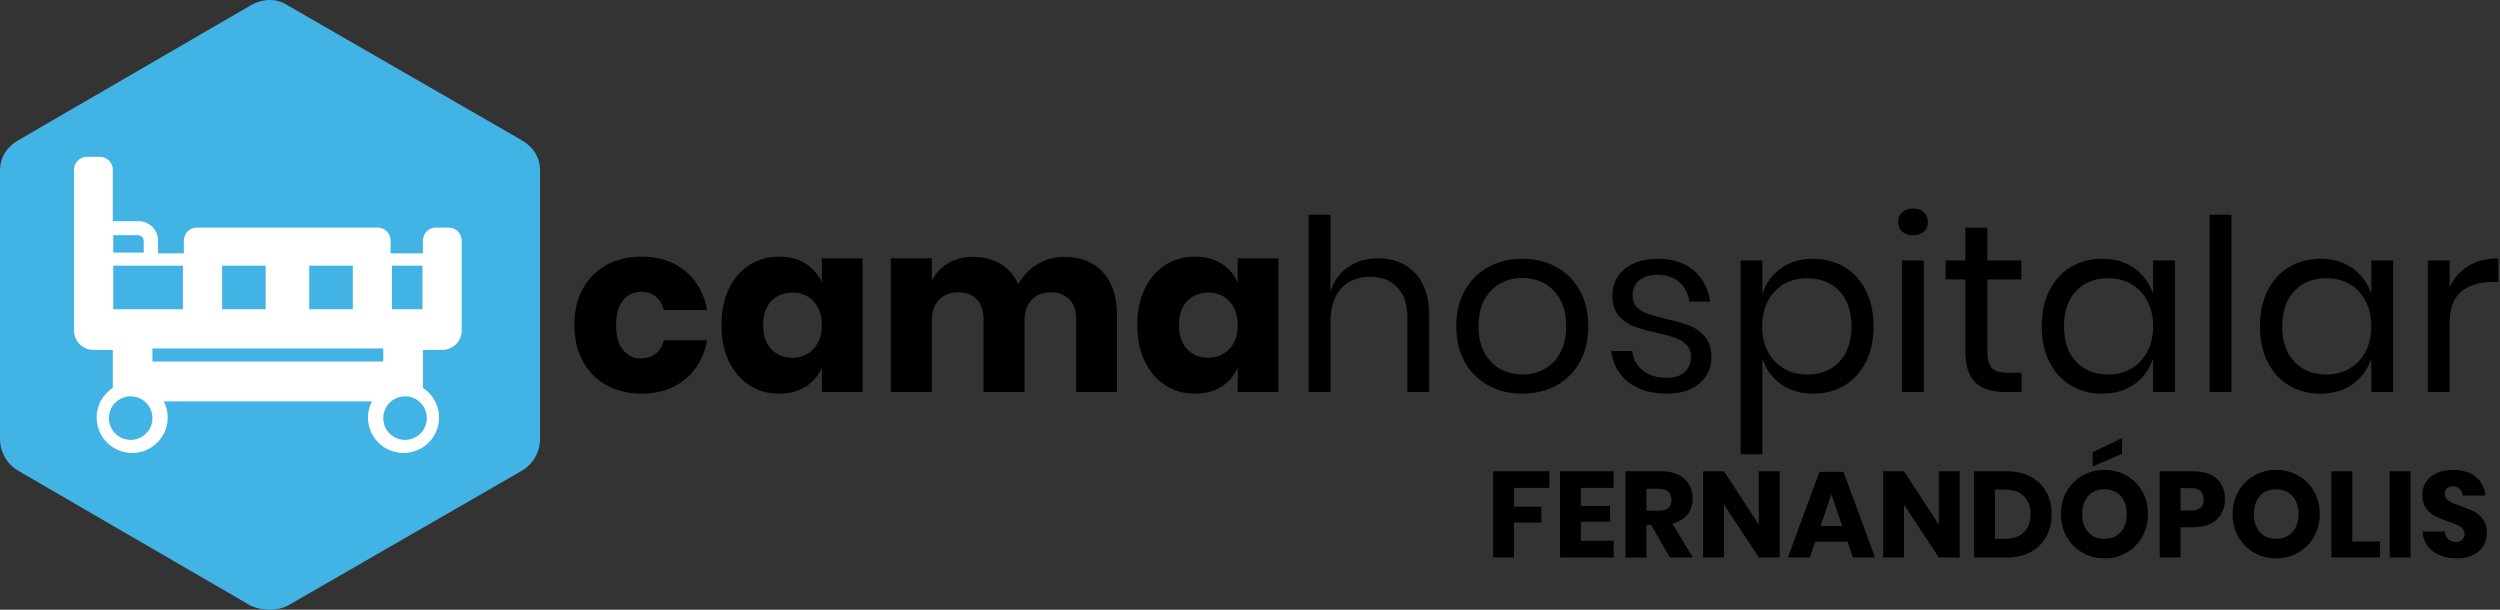
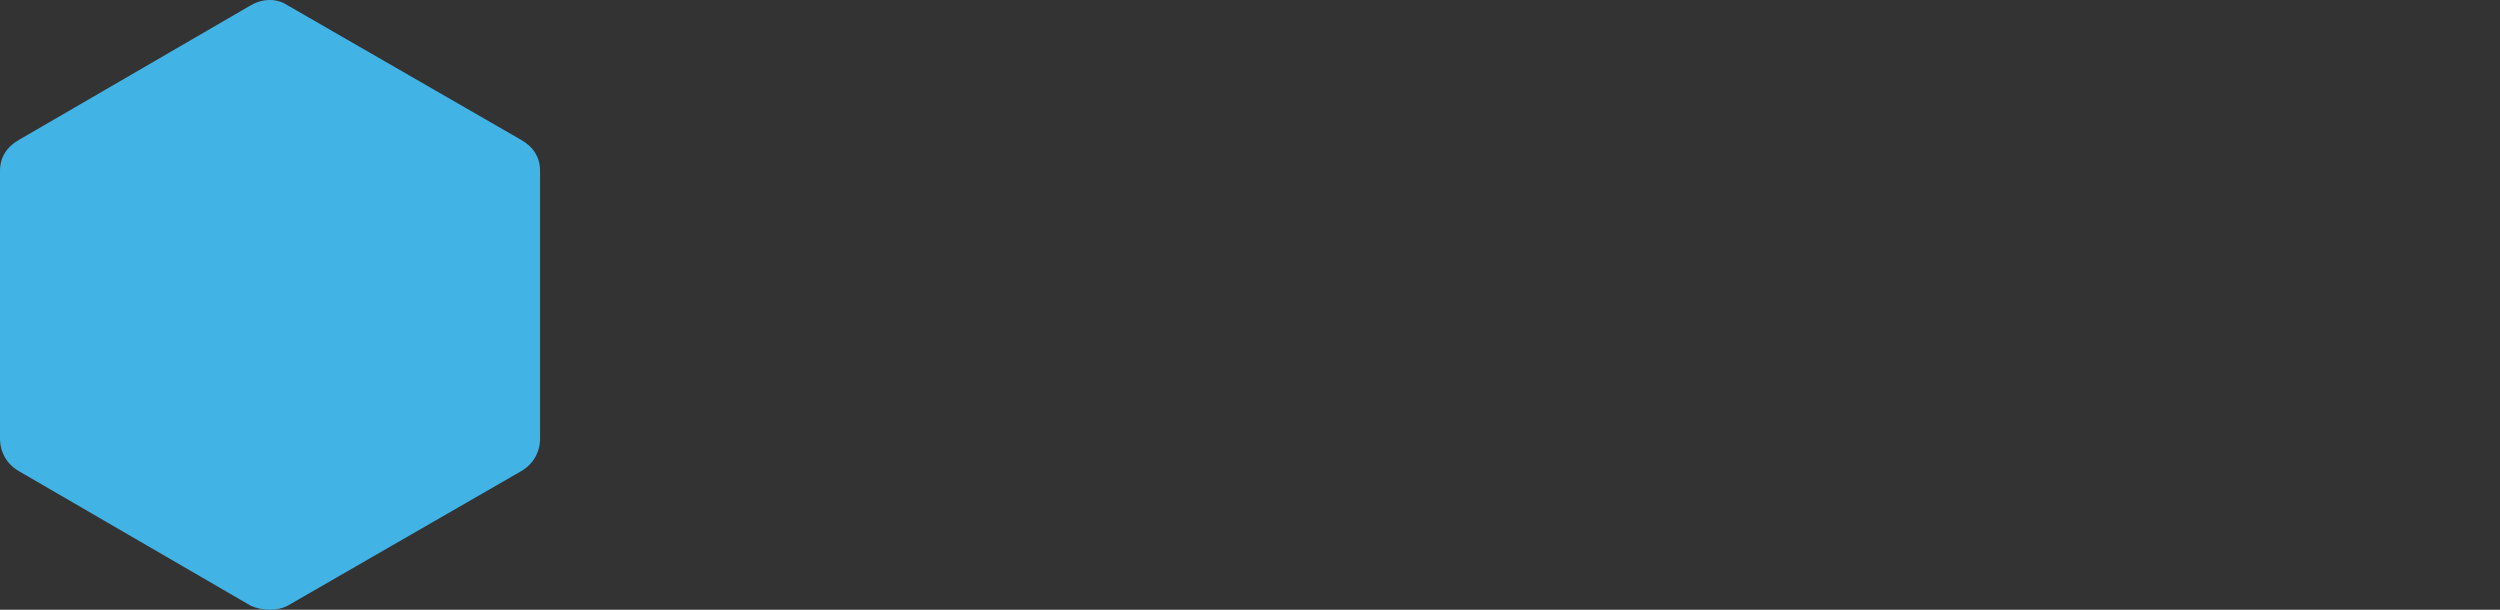
<svg xmlns="http://www.w3.org/2000/svg" width="287px" height="70px" viewBox="0 0 287 70" version="1.1">
  <rect x="0" y="0" width="287" height="70" fill="#333333" stroke="none" />
  <title>logo</title>
  <desc>Created with Sketch.</desc>
  <g id="id" stroke="none" stroke-width="1" fill="none" fill-rule="evenodd">
    <g id="Desktop" transform="translate(-295, -806)" fill-rule="nonzero">
      <g id="logo" transform="translate(295, 806)">
-         <path d="M208.153,29.71 C209.491,29.71 210.683,30.022 211.727,30.645 C212.773,31.268 213.593,32.167 214.189,33.34 C214.785,34.513 215.083,35.888 215.083,37.465 C215.083,39.042 214.785,40.412 214.189,41.576 C213.593,42.74 212.773,43.634 211.727,44.258 C210.683,44.881 209.491,45.193 208.153,45.193 C206.686,45.193 205.444,44.821 204.426,44.079 C203.409,43.336 202.708,42.36 202.322,41.15 L202.322,41.15 L202.322,52.15 L199.82,52.15 L199.82,29.902 L202.322,29.902 L202.322,33.752 L202.417,33.477 C202.817,32.394 203.487,31.509 204.426,30.824 C205.444,30.081 206.686,29.71 208.153,29.71 Z M190.333,29.71 C192.037,29.71 193.408,30.155 194.444,31.044 C195.48,31.933 196.107,33.129 196.327,34.633 L196.327,34.633 L193.935,34.633 L193.899,34.391 C193.755,33.601 193.396,32.944 192.821,32.419 C192.189,31.841 191.341,31.552 190.278,31.552 C189.379,31.552 188.678,31.768 188.174,32.199 C187.67,32.63 187.417,33.212 187.417,33.945 C187.417,34.495 187.587,34.94 187.926,35.279 C188.265,35.618 188.687,35.875 189.191,36.049 C189.695,36.223 190.387,36.411 191.268,36.612 C192.386,36.869 193.289,37.13 193.976,37.396 C194.664,37.662 195.25,38.088 195.736,38.675 C196.222,39.262 196.465,40.05 196.465,41.04 C196.465,42.268 196.002,43.267 195.076,44.038 C194.15,44.807 192.917,45.193 191.377,45.193 C189.581,45.193 188.114,44.762 186.977,43.9 C185.841,43.038 185.172,41.837 184.97,40.297 L184.97,40.297 L187.39,40.297 L187.419,40.523 C187.55,41.337 187.939,42.004 188.586,42.525 C189.292,43.093 190.222,43.377 191.377,43.377 C192.239,43.377 192.913,43.157 193.399,42.718 C193.885,42.278 194.127,41.7 194.127,40.985 C194.127,40.398 193.953,39.931 193.605,39.583 C193.257,39.234 192.826,38.968 192.312,38.785 C191.799,38.602 191.093,38.409 190.195,38.208 C189.077,37.951 188.183,37.694 187.514,37.438 C186.845,37.181 186.276,36.773 185.809,36.214 C185.341,35.655 185.107,34.898 185.107,33.945 C185.107,32.68 185.575,31.658 186.51,30.879 C187.445,30.1 188.719,29.71 190.333,29.71 Z M73.668,29.462 C75.647,29.462 77.307,30.008 78.645,31.099 C79.983,32.19 80.827,33.688 81.175,35.595 L81.175,35.595 L76.198,35.595 L76.143,35.38 C75.982,34.823 75.697,34.381 75.29,34.055 C74.832,33.688 74.254,33.505 73.558,33.505 C72.733,33.505 72.054,33.83 71.522,34.481 C70.991,35.132 70.725,36.081 70.725,37.328 C70.725,38.574 70.991,39.523 71.522,40.174 C72.054,40.825 72.733,41.15 73.558,41.15 C74.254,41.15 74.832,40.967 75.29,40.6 C75.748,40.233 76.051,39.72 76.198,39.06 L76.198,39.06 L81.175,39.06 L81.108,39.392 C80.726,41.142 79.905,42.53 78.645,43.556 C77.307,44.647 75.647,45.193 73.668,45.193 C72.164,45.193 70.83,44.876 69.666,44.244 C68.502,43.611 67.59,42.699 66.93,41.508 C66.27,40.316 65.94,38.922 65.94,37.328 C65.94,35.714 66.265,34.316 66.916,33.134 C67.567,31.951 68.479,31.044 69.653,30.411 C70.826,29.779 72.164,29.462 73.668,29.462 Z M89.453,29.462 C90.626,29.462 91.634,29.728 92.478,30.26 C93.321,30.792 93.944,31.516 94.347,32.432 L94.347,32.432 L94.347,29.655 L99.022,29.655 L99.022,45 L94.347,45 L94.347,42.222 L94.232,42.468 C93.829,43.269 93.244,43.912 92.478,44.395 C91.634,44.927 90.626,45.193 89.453,45.193 C88.188,45.193 87.055,44.876 86.056,44.244 C85.057,43.611 84.269,42.699 83.691,41.508 C83.114,40.316 82.825,38.922 82.825,37.328 C82.825,35.714 83.114,34.316 83.691,33.134 C84.269,31.951 85.057,31.044 86.056,30.411 C87.055,29.779 88.188,29.462 89.453,29.462 Z M137.192,29.462 C138.366,29.462 139.374,29.728 140.218,30.26 C141.061,30.792 141.684,31.516 142.088,32.432 L142.088,32.432 L142.088,29.655 L146.762,29.655 L146.762,45 L142.088,45 L142.088,42.222 L141.972,42.468 C141.569,43.269 140.984,43.912 140.218,44.395 C139.374,44.927 138.366,45.193 137.192,45.193 C135.928,45.193 134.795,44.876 133.796,44.244 C132.797,43.611 132.009,42.699 131.431,41.508 C130.854,40.316 130.565,38.922 130.565,37.328 C130.565,35.714 130.854,34.316 131.431,33.134 C132.009,31.951 132.797,31.044 133.796,30.411 C134.795,29.779 135.928,29.462 137.192,29.462 Z M174.768,29.71 C176.216,29.71 177.513,30.022 178.659,30.645 C179.805,31.268 180.703,32.167 181.354,33.34 C182.005,34.513 182.33,35.888 182.33,37.465 C182.33,39.042 182.005,40.412 181.354,41.576 C180.703,42.74 179.805,43.634 178.659,44.258 C177.513,44.881 176.216,45.193 174.768,45.193 C173.319,45.193 172.022,44.881 170.876,44.258 C169.73,43.634 168.827,42.74 168.167,41.576 C167.507,40.412 167.178,39.042 167.178,37.465 C167.178,35.888 167.507,34.513 168.167,33.34 C168.827,32.167 169.73,31.268 170.876,30.645 C172.022,30.022 173.319,29.71 174.768,29.71 Z M241.317,29.71 C242.784,29.71 244.026,30.077 245.044,30.81 C246.061,31.543 246.772,32.524 247.175,33.752 L247.175,33.752 L247.175,29.902 L249.678,29.902 L249.678,45 L247.175,45 L247.175,41.15 L247.076,41.429 C246.695,42.436 246.094,43.266 245.273,43.919 L245.044,44.093 C244.026,44.826 242.784,45.193 241.317,45.193 C239.979,45.193 238.787,44.881 237.743,44.258 C236.697,43.634 235.877,42.74 235.281,41.576 C234.685,40.412 234.387,39.042 234.387,37.465 C234.387,35.888 234.685,34.513 235.281,33.34 C235.877,32.167 236.697,31.268 237.743,30.645 C238.787,30.022 239.979,29.71 241.317,29.71 Z M266.37,29.71 C267.837,29.71 269.079,30.077 270.096,30.81 C271.114,31.543 271.824,32.524 272.228,33.752 L272.228,33.752 L272.228,29.902 L274.73,29.902 L274.73,45 L272.228,45 L272.227,41.15 L272.129,41.429 C271.748,42.436 271.147,43.266 270.326,43.919 L270.096,44.093 C269.079,44.826 267.837,45.193 266.37,45.193 C265.032,45.193 263.84,44.881 262.795,44.258 C261.75,43.634 260.93,42.74 260.334,41.576 C259.738,40.412 259.44,39.042 259.44,37.465 C259.44,35.888 259.738,34.513 260.334,33.34 C260.93,32.167 261.75,31.268 262.795,30.645 C263.84,30.022 265.032,29.71 266.37,29.71 Z M286.803,29.655 L286.803,32.377 L286.033,32.377 L285.734,32.383 C284.457,32.431 283.402,32.791 282.567,33.464 C281.669,34.188 281.22,35.384 281.22,37.053 L281.22,37.053 L281.22,45 L278.717,45 L278.717,29.902 L281.22,29.902 L281.22,32.955 L281.349,32.699 C281.837,31.776 282.519,31.051 283.392,30.521 C284.346,29.944 285.483,29.655 286.803,29.655 L286.803,29.655 Z M256.168,24.65 L256.168,45 L253.665,45 L253.665,24.65 L256.168,24.65 Z M228.145,26.135 L228.145,29.902 L232.05,29.902 L232.05,32.075 L228.145,32.075 L228.145,40.27 L228.149,40.507 C228.176,41.35 228.354,41.936 228.681,42.264 C229.039,42.621 229.657,42.8 230.537,42.8 L230.537,42.8 L232.077,42.8 L232.077,45 L230.208,45 L229.905,44.995 C228.516,44.949 227.466,44.584 226.756,43.9 C225.995,43.167 225.615,41.938 225.615,40.215 L225.615,40.215 L225.615,32.075 L223.36,32.075 L223.36,29.902 L225.615,29.902 L225.615,26.135 L228.145,26.135 Z M220.857,29.902 L220.857,45 L218.355,45 L218.355,29.902 L220.857,29.902 Z M152.74,24.65 L152.74,33.477 L152.834,33.199 C153.232,32.106 153.883,31.254 154.789,30.645 C155.77,29.985 156.902,29.655 158.185,29.655 C159.945,29.655 161.366,30.219 162.447,31.346 C163.529,32.474 164.07,34.101 164.07,36.227 L164.07,36.227 L164.07,45 L161.567,45 L161.567,36.447 L161.562,36.151 C161.514,34.792 161.131,33.735 160.412,32.983 C159.643,32.176 158.597,31.773 157.278,31.773 C155.903,31.773 154.803,32.217 153.977,33.106 C153.153,33.995 152.74,35.292 152.74,36.998 L152.74,36.998 L152.74,45 L150.238,45 L150.238,24.65 L152.74,24.65 Z M122.15,29.49 C124.038,29.49 125.523,30.072 126.605,31.236 C127.687,32.4 128.227,34.018 128.227,36.09 L128.227,36.09 L128.227,45 L123.552,45 L123.552,36.64 L123.547,36.402 C123.507,35.544 123.248,34.867 122.769,34.371 C122.246,33.83 121.536,33.56 120.638,33.56 C119.703,33.56 118.965,33.849 118.424,34.426 C117.883,35.004 117.612,35.815 117.612,36.86 L117.612,36.86 L117.612,45 L112.91,45 L112.91,36.64 L112.905,36.402 C112.865,35.544 112.611,34.867 112.14,34.371 C111.627,33.83 110.921,33.56 110.022,33.56 C109.088,33.56 108.345,33.844 107.795,34.413 C107.245,34.981 106.97,35.797 106.97,36.86 L106.97,36.86 L106.97,45 L102.267,45 L102.267,29.655 L106.97,29.655 L106.97,32.267 L107.097,32.014 C107.499,31.272 108.076,30.678 108.826,30.233 C109.66,29.738 110.637,29.49 111.755,29.49 C112.928,29.49 113.964,29.76 114.862,30.301 C115.761,30.842 116.439,31.617 116.897,32.625 C117.429,31.672 118.158,30.911 119.084,30.343 C120.01,29.774 121.032,29.49 122.15,29.49 Z M267.085,31.938 C265.545,31.938 264.312,32.428 263.386,33.409 C262.46,34.39 261.998,35.742 261.998,37.465 C261.998,39.188 262.46,40.54 263.386,41.521 C264.312,42.502 265.545,42.992 267.085,42.992 C268.075,42.992 268.96,42.763 269.739,42.305 C270.518,41.847 271.127,41.2 271.567,40.366 C272.007,39.532 272.228,38.565 272.228,37.465 C272.228,36.365 272.007,35.393 271.567,34.55 C271.127,33.707 270.518,33.06 269.739,32.611 C268.96,32.162 268.075,31.938 267.085,31.938 Z M242.032,31.938 C240.493,31.938 239.26,32.428 238.334,33.409 C237.408,34.39 236.945,35.742 236.945,37.465 C236.945,39.188 237.408,40.54 238.334,41.521 C239.26,42.502 240.493,42.992 242.032,42.992 C243.023,42.992 243.907,42.763 244.686,42.305 C245.465,41.847 246.075,41.2 246.515,40.366 C246.955,39.532 247.175,38.565 247.175,37.465 C247.175,36.365 246.955,35.393 246.515,34.55 C246.075,33.707 245.465,33.06 244.686,32.611 C243.907,32.162 243.023,31.938 242.032,31.938 Z M207.438,31.938 C206.466,31.938 205.586,32.162 204.798,32.611 C204.009,33.06 203.395,33.707 202.955,34.55 C202.515,35.393 202.295,36.365 202.295,37.465 C202.295,38.565 202.515,39.532 202.955,40.366 C203.395,41.2 204.009,41.847 204.798,42.305 C205.586,42.763 206.466,42.992 207.438,42.992 C208.996,42.992 210.238,42.502 211.164,41.521 C212.09,40.54 212.553,39.188 212.553,37.465 C212.553,35.742 212.09,34.39 211.164,33.409 C210.238,32.428 208.996,31.938 207.438,31.938 Z M174.768,31.91 C173.869,31.91 173.04,32.112 172.279,32.515 C171.518,32.918 170.904,33.537 170.436,34.371 C169.969,35.205 169.735,36.237 169.735,37.465 C169.735,38.675 169.969,39.697 170.436,40.531 C170.904,41.365 171.518,41.984 172.279,42.388 C173.04,42.791 173.869,42.992 174.768,42.992 C175.666,42.992 176.495,42.791 177.256,42.388 C178.017,41.984 178.631,41.365 179.099,40.531 C179.566,39.697 179.8,38.675 179.8,37.465 C179.8,36.237 179.566,35.205 179.099,34.371 C178.631,33.537 178.017,32.918 177.256,32.515 C176.495,32.112 175.666,31.91 174.768,31.91 Z M90.965,33.587 C89.957,33.587 89.145,33.917 88.531,34.578 C87.917,35.237 87.61,36.154 87.61,37.328 C87.61,38.501 87.917,39.417 88.531,40.078 C89.145,40.737 89.957,41.068 90.965,41.068 C91.955,41.068 92.766,40.728 93.399,40.05 C94.031,39.372 94.347,38.464 94.347,37.328 C94.347,36.172 94.031,35.26 93.399,34.591 C92.766,33.922 91.955,33.587 90.965,33.587 Z M138.705,33.587 C137.697,33.587 136.885,33.917 136.271,34.578 C135.657,35.237 135.35,36.154 135.35,37.328 C135.35,38.501 135.657,39.417 136.271,40.078 C136.885,40.737 137.697,41.068 138.705,41.068 C139.695,41.068 140.506,40.728 141.139,40.05 C141.771,39.372 142.088,38.464 142.088,37.328 C142.088,36.172 141.771,35.26 141.139,34.591 C140.506,33.922 139.695,33.587 138.705,33.587 Z M219.62,23.935 C220.133,23.935 220.546,24.077 220.857,24.361 C221.169,24.645 221.325,25.017 221.325,25.475 C221.325,25.933 221.169,26.305 220.857,26.589 C220.546,26.873 220.133,27.015 219.62,27.015 C219.107,27.015 218.694,26.873 218.382,26.589 C218.071,26.305 217.915,25.933 217.915,25.475 C217.915,25.017 218.071,24.645 218.382,24.361 C218.694,24.077 219.107,23.935 219.62,23.935 Z" id="text" fill="#000000" />
        <g id="icon">
          <path d="M62,19.618 L62,50.333 C62,51.918 61.205,53.305 59.814,54.098 L32.987,69.554 C31.795,70.149 30.205,70.149 28.814,69.554 L2.186,54.098 C0.795,53.305 0,51.918 0,50.333 L0,19.618 C0,18.033 0.795,16.844 2.186,16.051 L28.814,0.594 C30.205,-0.198 31.795,-0.198 32.987,0.594 L59.814,16.051 C61.205,16.844 62,18.033 62,19.618 Z" id="Path" fill="#42B3E5" />
-           <path d="M51.517,26.129 L50.033,26.129 C49.215,26.131 48.552,26.791 48.55,27.607 L48.55,29.084 L44.842,29.084 L44.842,27.607 C44.839,26.791 44.177,26.131 43.358,26.129 L22.592,26.129 C21.773,26.131 21.111,26.791 21.108,27.607 L21.108,29.084 L18.142,29.084 L18.142,27.607 C18.138,26.384 17.144,25.393 15.917,25.39 L12.95,25.39 L12.95,19.478 C12.948,18.663 12.285,18.002 11.467,18 L9.983,18 C9.165,18.002 8.502,18.663 8.5,19.478 L8.5,37.952 C8.504,39.175 9.498,40.165 10.725,40.169 L12.95,40.169 L12.95,44.529 C11.313,45.59 10.661,47.659 11.395,49.462 C12.129,51.266 14.043,52.298 15.959,51.924 C17.876,51.55 19.258,49.874 19.254,47.928 C19.255,47.285 19.1,46.651 18.802,46.081 L42.698,46.081 C42.4,46.651 42.245,47.285 42.246,47.928 C42.242,49.874 43.624,51.55 45.541,51.924 C47.457,52.298 49.371,51.266 50.105,49.462 C50.839,47.659 50.187,45.59 48.55,44.529 L48.55,40.169 L50.775,40.169 C52.002,40.165 52.996,39.175 53,37.952 L53,27.607 C52.998,26.791 52.335,26.131 51.517,26.129 Z M35.5,30.5 L40.5,30.5 L40.5,35.5 L35.5,35.5 L35.5,30.5 Z M25.5,30.5 L30.5,30.5 L30.5,35.5 L25.5,35.5 L25.5,30.5 Z M13,27 L15.8,27 C16.187,27 16.5,27.298 16.5,27.667 L16.5,29 L13,29 L13,27 Z M13,30.5 L21,30.5 L21,35.5 L13,35.5 L13,30.5 Z M15,50.5 C13.619,50.5 12.5,49.381 12.5,48 C12.5,46.619 13.619,45.5 15,45.5 C16.381,45.5 17.5,46.619 17.5,48 C17.5,49.381 16.381,50.5 15,50.5 Z M17.5,41.5 L17.5,40 L44,40 L44,41.5 L17.5,41.5 Z M49,48 C49,49.381 47.881,50.5 46.5,50.5 C45.119,50.5 44,49.381 44,48 C44,46.619 45.119,45.5 46.5,45.5 C47.881,45.5 49,46.619 49,48 Z M48.5,35.5 L45,35.5 L45,30.5 L48.5,30.5 L48.5,35.5 Z" fill="#FFFFFF" />
        </g>
-         <path d="M173.804,64 L173.804,59.996 L176.94,59.996 L176.94,58.176 L173.804,58.176 L173.804,56.006 L177.864,56.006 L177.864,54.102 L171.41,54.102 L171.41,64 L173.804,64 Z M185.256,64 L185.256,62.082 L181.49,62.082 L181.49,59.884 L184.836,59.884 L184.836,58.078 L181.49,58.078 L181.49,56.006 L185.256,56.006 L185.256,54.102 L179.096,54.102 L179.096,64 L185.256,64 Z M189.008,64 L189.008,60.262 L189.554,60.262 L191.696,64 L194.342,64 L191.99,60.108 C192.746,59.921 193.322,59.576 193.719,59.072 C194.116,58.568 194.314,57.957 194.314,57.238 C194.314,56.631 194.179,56.092 193.908,55.621 C193.637,55.15 193.231,54.779 192.69,54.508 C192.149,54.237 191.486,54.102 190.702,54.102 L190.702,54.102 L186.614,54.102 L186.614,64 L189.008,64 Z M190.492,58.624 L189.008,58.624 L189.008,56.118 L190.492,56.118 C190.959,56.118 191.306,56.23 191.535,56.454 C191.764,56.678 191.878,56.986 191.878,57.378 C191.878,57.789 191.766,58.099 191.542,58.309 C191.318,58.519 190.968,58.624 190.492,58.624 L190.492,58.624 Z M197.912,64 L197.912,57.924 L201.916,64 L204.31,64 L204.31,54.102 L201.916,54.102 L201.916,60.234 L197.912,54.102 L195.518,54.102 L195.518,64 L197.912,64 Z M207.768,64 L208.384,62.194 L212.094,62.194 L212.71,64 L215.258,64 L211.632,54.172 L208.874,54.172 L205.248,64 L207.768,64 Z M211.478,60.374 L209,60.374 L210.246,56.734 L211.478,60.374 Z M218.576,64 L218.576,57.924 L222.58,64 L224.974,64 L224.974,54.102 L222.58,54.102 L222.58,60.234 L218.576,54.102 L216.182,54.102 L216.182,64 L218.576,64 Z M230.364,64 C231.419,64 232.336,63.79 233.115,63.37 C233.894,62.95 234.492,62.364 234.907,61.613 C235.322,60.862 235.53,60.001 235.53,59.03 C235.53,58.059 235.322,57.201 234.907,56.454 C234.492,55.707 233.897,55.129 233.122,54.718 C232.347,54.307 231.428,54.102 230.364,54.102 L230.364,54.102 L226.626,54.102 L226.626,64 L230.364,64 Z M230.154,61.858 L229.02,61.858 L229.02,56.202 L230.154,56.202 C231.087,56.202 231.813,56.449 232.331,56.944 C232.849,57.439 233.108,58.134 233.108,59.03 C233.108,59.926 232.849,60.621 232.331,61.116 C231.813,61.611 231.087,61.858 230.154,61.858 L230.154,61.858 Z M240.234,53.542 L243.608,52.1 L243.608,50.294 L240.234,51.918 L240.234,53.542 Z M241.592,64.098 C242.516,64.098 243.358,63.881 244.119,63.447 C244.88,63.013 245.482,62.409 245.925,61.634 C246.368,60.859 246.59,59.987 246.59,59.016 C246.59,58.045 246.371,57.175 245.932,56.405 C245.493,55.635 244.894,55.033 244.133,54.599 C243.372,54.165 242.525,53.948 241.592,53.948 C240.668,53.948 239.826,54.165 239.065,54.599 C238.304,55.033 237.702,55.635 237.259,56.405 C236.816,57.175 236.594,58.045 236.594,59.016 C236.594,59.987 236.816,60.859 237.259,61.634 C237.702,62.409 238.304,63.013 239.065,63.447 C239.826,63.881 240.668,64.098 241.592,64.098 Z M241.592,61.858 C240.808,61.858 240.185,61.601 239.723,61.088 C239.261,60.575 239.03,59.884 239.03,59.016 C239.03,58.139 239.261,57.446 239.723,56.937 C240.185,56.428 240.808,56.174 241.592,56.174 C242.376,56.174 242.999,56.431 243.461,56.944 C243.923,57.457 244.154,58.148 244.154,59.016 C244.154,59.884 243.921,60.575 243.454,61.088 C242.987,61.601 242.367,61.858 241.592,61.858 Z M250.328,64 L250.328,60.528 L251.812,60.528 C252.587,60.528 253.245,60.39 253.786,60.115 C254.327,59.84 254.736,59.462 255.011,58.981 C255.286,58.5 255.424,57.952 255.424,57.336 C255.424,56.347 255.116,55.56 254.5,54.977 C253.884,54.394 252.988,54.102 251.812,54.102 L251.812,54.102 L247.934,54.102 L247.934,64 L250.328,64 Z M251.546,58.61 L250.328,58.61 L250.328,56.034 L251.546,56.034 C252.507,56.034 252.988,56.468 252.988,57.336 C252.988,58.185 252.507,58.61 251.546,58.61 L251.546,58.61 Z M261.304,64.098 C262.228,64.098 263.07,63.881 263.831,63.447 C264.592,63.013 265.194,62.409 265.637,61.634 C266.08,60.859 266.302,59.987 266.302,59.016 C266.302,58.045 266.083,57.175 265.644,56.405 C265.205,55.635 264.606,55.033 263.845,54.599 C263.084,54.165 262.237,53.948 261.304,53.948 C260.38,53.948 259.538,54.165 258.777,54.599 C258.016,55.033 257.414,55.635 256.971,56.405 C256.528,57.175 256.306,58.045 256.306,59.016 C256.306,59.987 256.528,60.859 256.971,61.634 C257.414,62.409 258.016,63.013 258.777,63.447 C259.538,63.881 260.38,64.098 261.304,64.098 Z M261.304,61.858 C260.52,61.858 259.897,61.601 259.435,61.088 C258.973,60.575 258.742,59.884 258.742,59.016 C258.742,58.139 258.973,57.446 259.435,56.937 C259.897,56.428 260.52,56.174 261.304,56.174 C262.088,56.174 262.711,56.431 263.173,56.944 C263.635,57.457 263.866,58.148 263.866,59.016 C263.866,59.884 263.633,60.575 263.166,61.088 C262.699,61.601 262.079,61.858 261.304,61.858 Z M273.232,64 L273.232,62.166 L270.04,62.166 L270.04,54.102 L267.646,54.102 L267.646,64 L273.232,64 Z M276.732,64 L276.732,54.102 L274.338,54.102 L274.338,64 L276.732,64 Z M282.038,64.098 C282.775,64.098 283.403,63.967 283.921,63.706 C284.439,63.445 284.831,63.095 285.097,62.656 C285.363,62.217 285.496,61.737 285.496,61.214 C285.496,60.57 285.351,60.047 285.062,59.646 C284.773,59.245 284.427,58.939 284.026,58.729 C283.625,58.519 283.107,58.307 282.472,58.092 C282.033,57.933 281.697,57.803 281.464,57.7 C281.231,57.597 281.037,57.464 280.883,57.301 C280.729,57.138 280.652,56.939 280.652,56.706 C280.652,56.417 280.738,56.197 280.911,56.048 C281.084,55.899 281.31,55.824 281.59,55.824 C281.917,55.824 282.176,55.92 282.367,56.111 C282.558,56.302 282.677,56.561 282.724,56.888 L282.724,56.888 L285.314,56.888 C285.23,55.973 284.864,55.255 284.215,54.732 C283.566,54.209 282.691,53.948 281.59,53.948 C280.909,53.948 280.304,54.062 279.777,54.291 C279.25,54.52 278.837,54.849 278.538,55.278 C278.239,55.707 278.09,56.216 278.09,56.804 C278.09,57.439 278.232,57.954 278.517,58.351 C278.802,58.748 279.142,59.046 279.539,59.247 C279.936,59.448 280.447,59.655 281.072,59.87 C281.501,60.019 281.837,60.148 282.08,60.255 C282.323,60.362 282.526,60.5 282.689,60.668 C282.852,60.836 282.934,61.046 282.934,61.298 C282.934,61.578 282.845,61.802 282.668,61.97 C282.491,62.138 282.248,62.222 281.94,62.222 C281.585,62.222 281.294,62.115 281.065,61.9 C280.836,61.685 280.703,61.391 280.666,61.018 L280.666,61.018 L278.118,61.018 C278.183,61.989 278.575,62.745 279.294,63.286 C280.013,63.827 280.927,64.098 282.038,64.098 Z" id="FERNANDÓPOLIS" fill="#000000" />
      </g>
    </g>
  </g>
</svg>